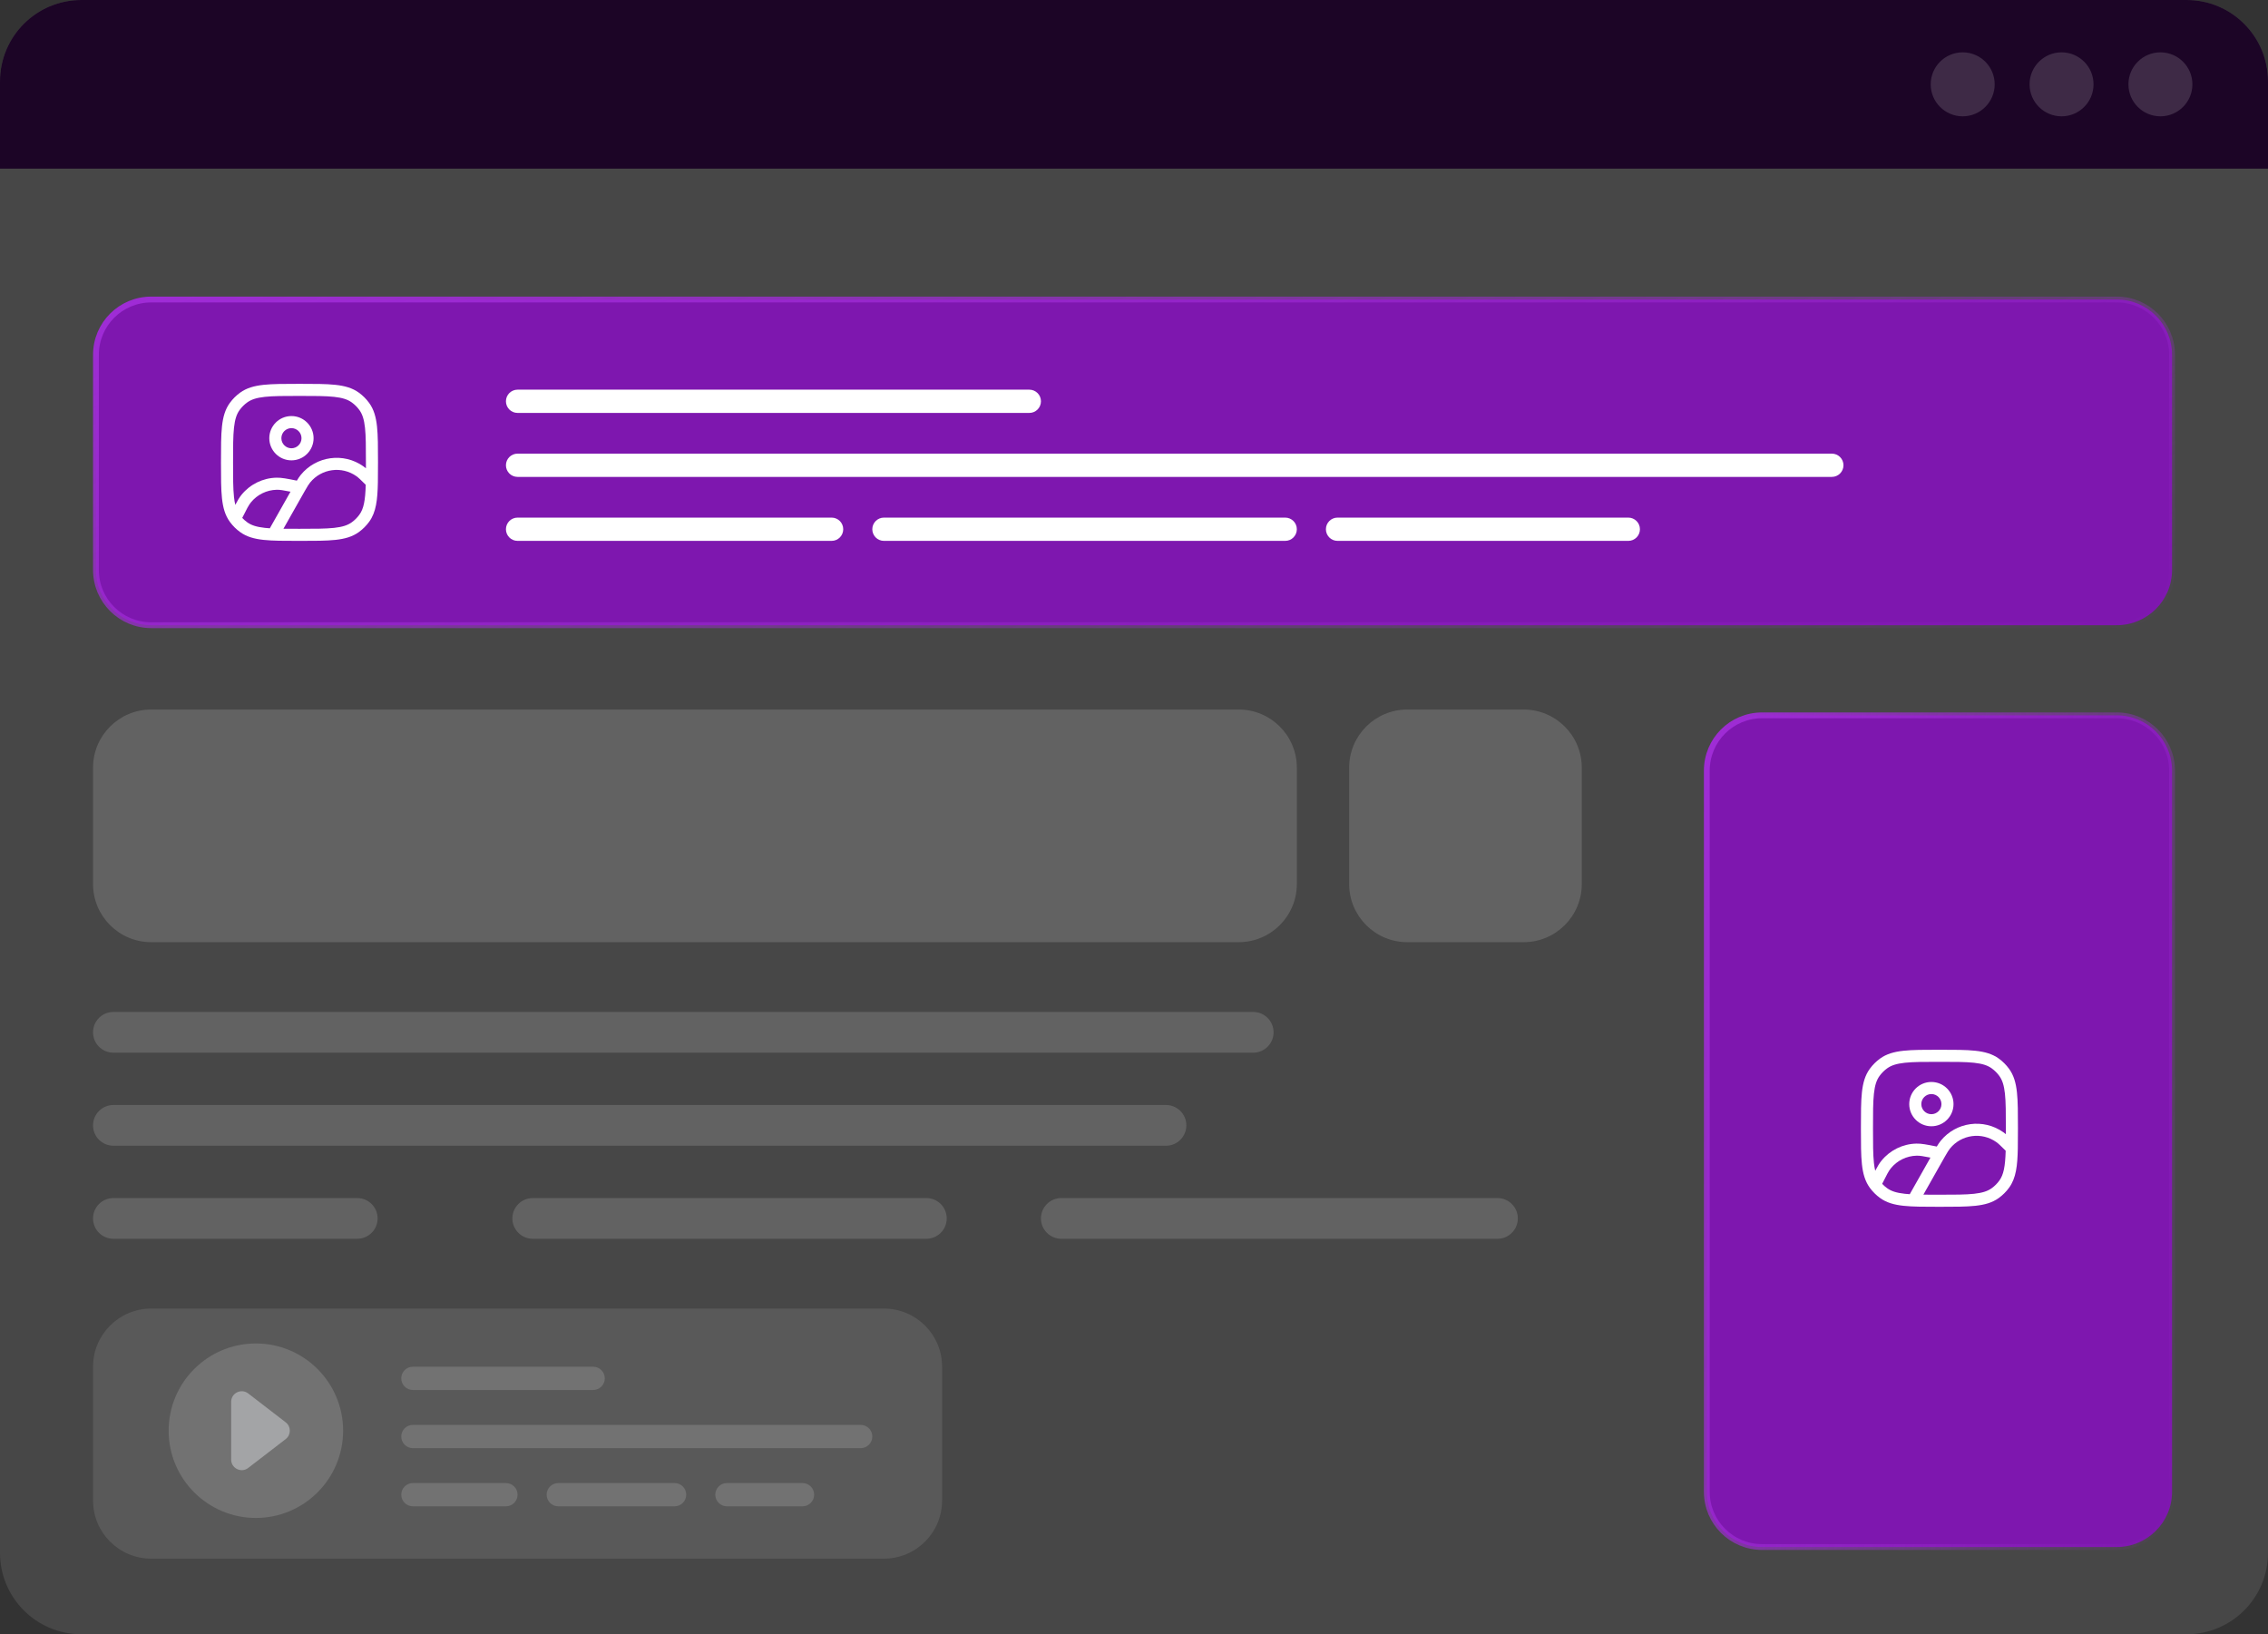
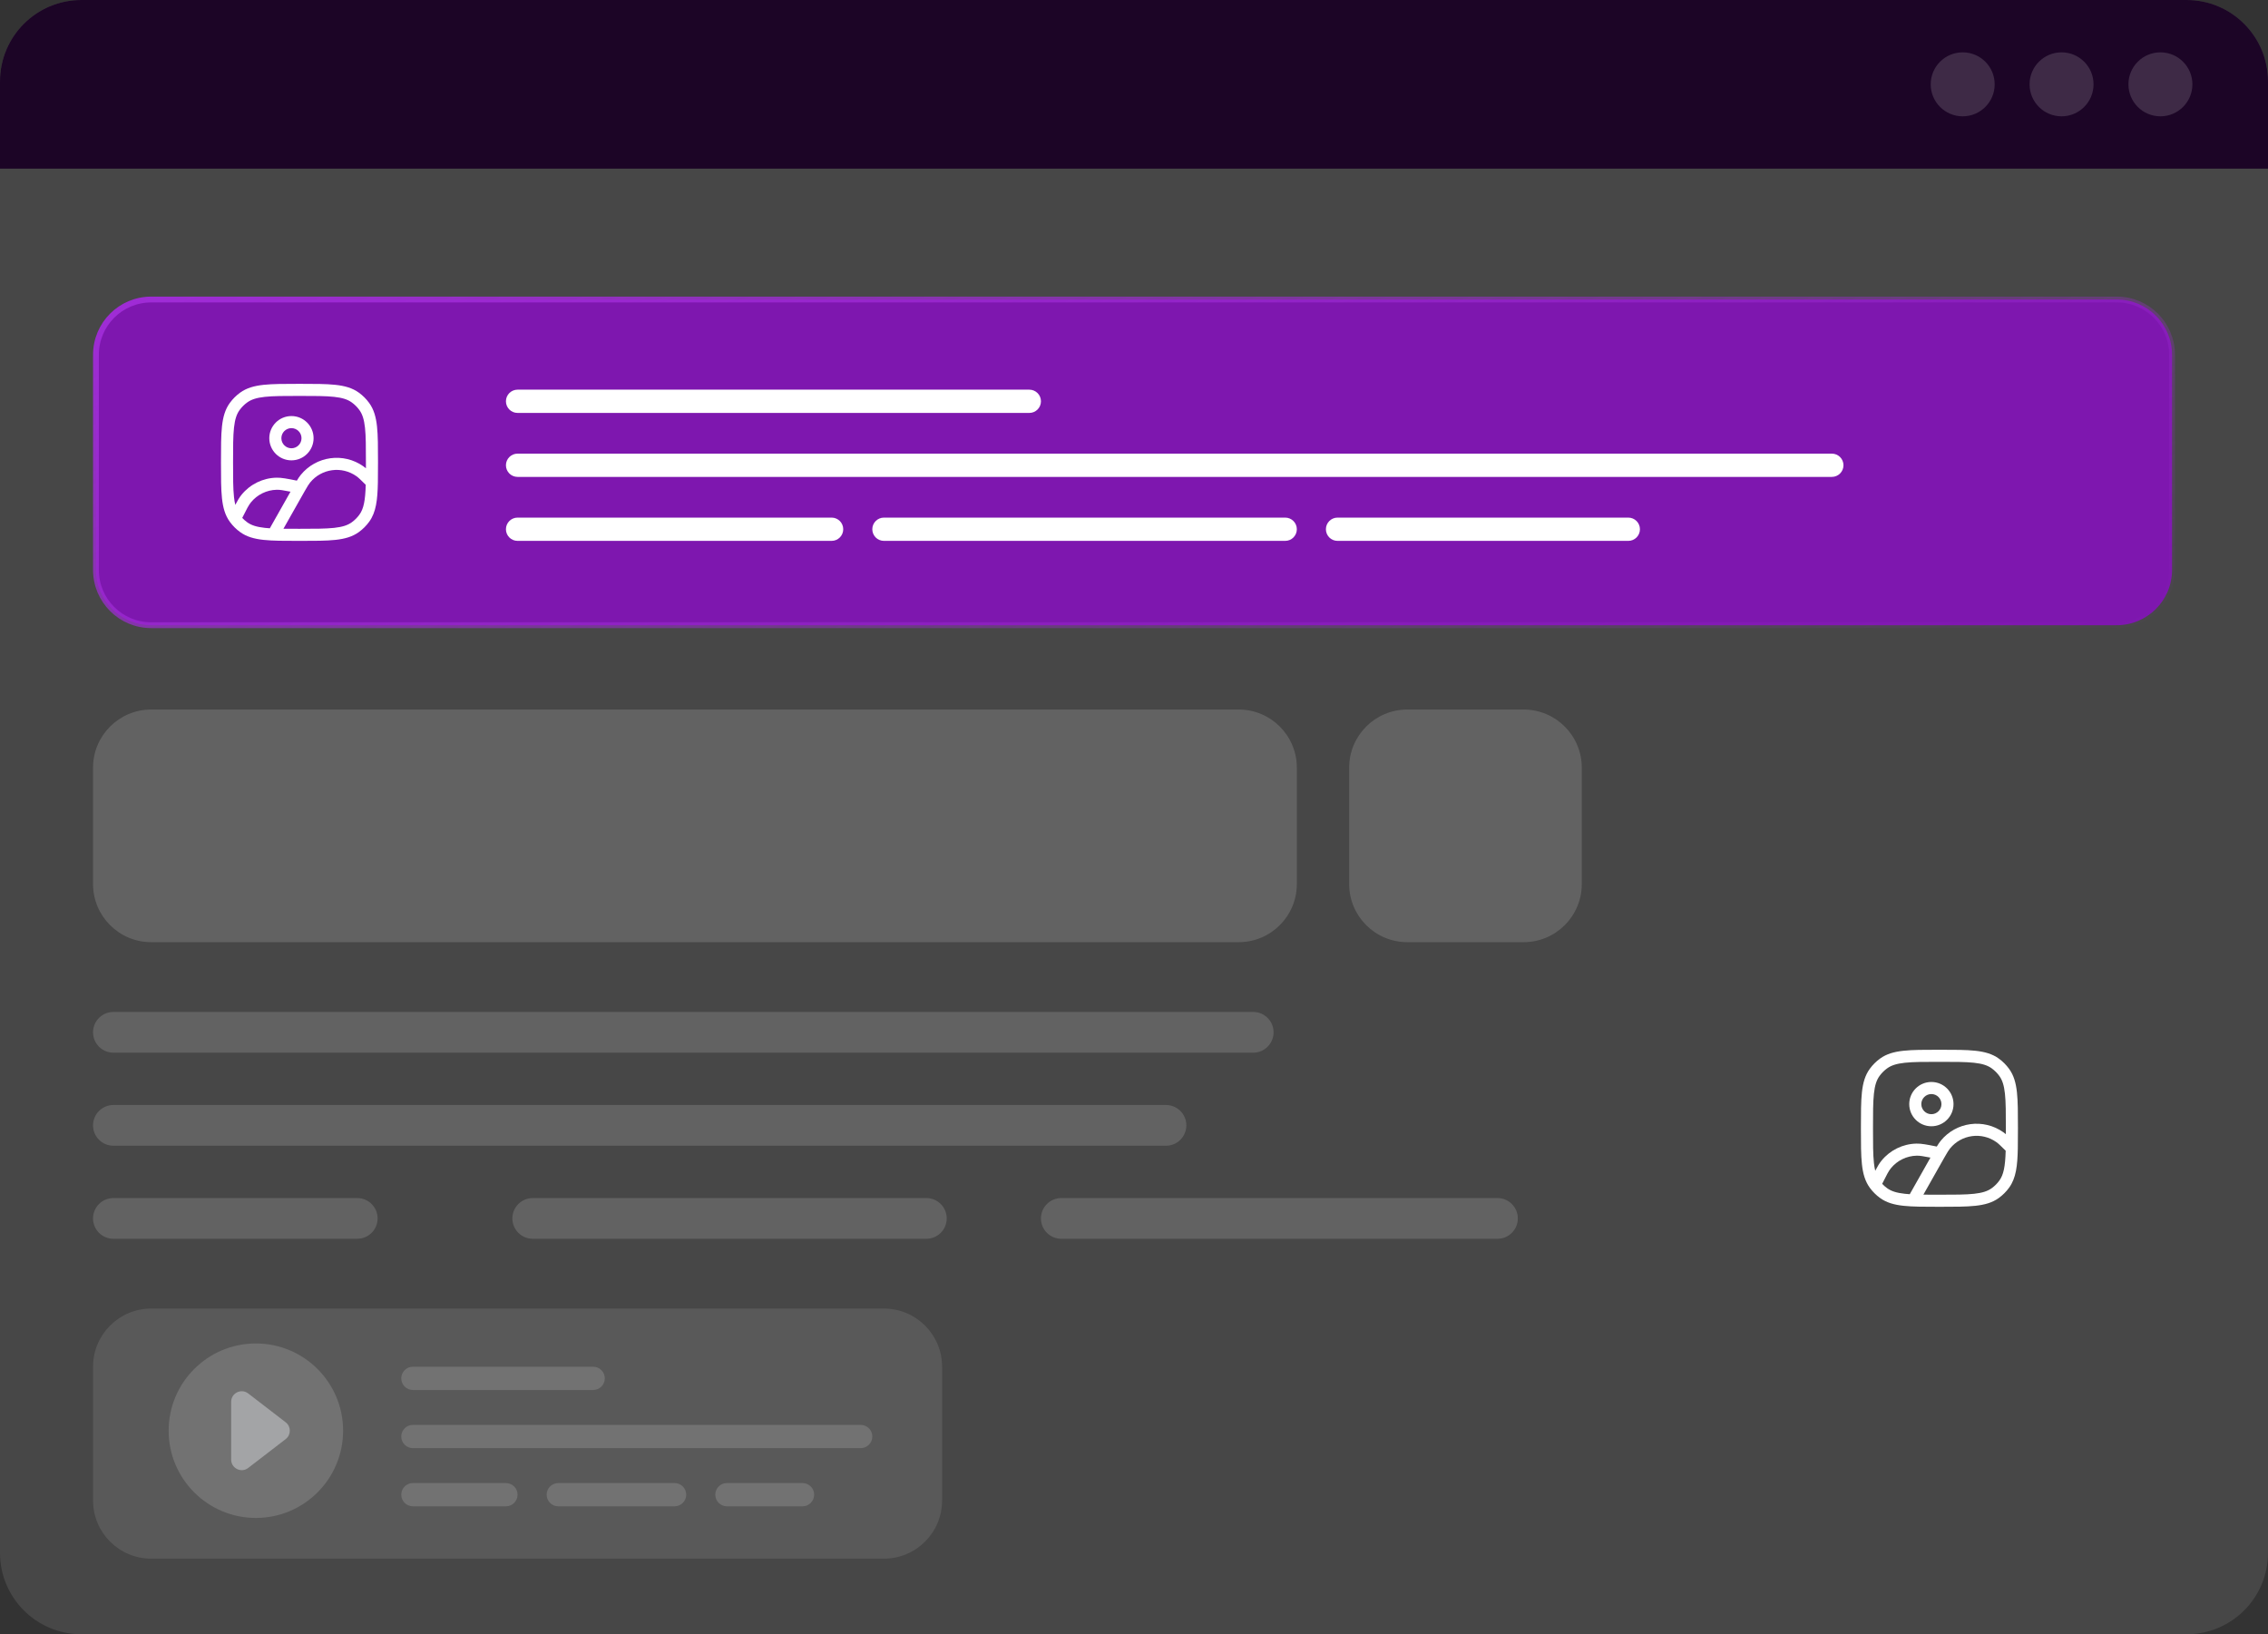
<svg xmlns="http://www.w3.org/2000/svg" width="390" height="281" viewBox="0 0 390 281" fill="none">
  <rect x="0" y="0" width="390" height="281" fill="#333333" stroke="none" />
  <g clip-path="url(#clip0_43_660)">
    <path d="M0 13.994C0 6.265 6.265 0 13.994 0H376.006C383.735 0 390 6.265 390 13.994V267.006C390 274.735 383.735 281 376.006 281H13.994C6.265 281 0 274.735 0 267.006V13.994Z" fill="white" fill-opacity="0.1" />
    <path d="M0 13.994C0 6.265 6.265 0 13.994 0H376.006C383.735 0 390 6.265 390 13.994V29H0V13.994Z" fill="#1C0526" />
    <path d="M343 14.5C343 17.538 340.538 20 337.5 20C334.462 20 332 17.538 332 14.5C332 11.462 334.462 9 337.5 9C340.538 9 343 11.462 343 14.5Z" fill="white" fill-opacity="0.15" />
    <path d="M360 14.5C360 17.538 357.538 20 354.5 20C351.462 20 349 17.538 349 14.5C349 11.462 351.462 9 354.5 9C357.538 9 360 11.462 360 14.5Z" fill="white" fill-opacity="0.15" />
    <path d="M377 14.5C377 17.538 374.538 20 371.5 20C368.462 20 366 17.538 366 14.5C366 11.462 368.462 9 371.5 9C374.538 9 377 11.462 377 14.5Z" fill="white" fill-opacity="0.15" />
    <path d="M16.5 61C16.5 55.753 20.753 51.5 26 51.5H364C369.247 51.5 373.5 55.753 373.5 61V98C373.5 103.247 369.247 107.5 364 107.5H26C20.753 107.5 16.5 103.247 16.5 98V61Z" fill="#7E17AF" stroke="url(#paint0_linear_43_660)" />
    <path d="M87 69C87 67.895 87.895 67 89 67H177C178.105 67 179 67.895 179 69C179 70.105 178.105 71 177 71H89C87.895 71 87 70.105 87 69Z" fill="white" />
    <path d="M87 80C87 78.895 87.895 78 89 78H315C316.105 78 317 78.895 317 80C317 81.105 316.105 82 315 82H89C87.895 82 87 81.105 87 80Z" fill="white" />
    <path d="M87 91C87 89.895 87.895 89 89 89H143C144.105 89 145 89.895 145 91C145 92.105 144.105 93 143 93H89C87.895 93 87 92.105 87 91Z" fill="white" />
    <path d="M150 91C150 89.895 150.895 89 152 89H221C222.105 89 223 89.895 223 91C223 92.105 222.105 93 221 93H152C150.895 93 150 92.105 150 91Z" fill="white" />
    <path d="M228 91C228 89.895 228.895 89 230 89H280C281.105 89 282 89.895 282 91C282 92.105 281.105 93 280 93H230C228.895 93 228 92.105 228 91Z" fill="white" />
    <path fill-rule="evenodd" clip-rule="evenodd" d="M50.115 71.539C48.012 71.539 46.308 73.243 46.308 75.346C46.308 77.449 48.012 79.154 50.115 79.154C52.218 79.154 53.923 77.449 53.923 75.346C53.923 73.243 52.218 71.539 50.115 71.539ZM48.385 75.346C48.385 74.39 49.159 73.615 50.115 73.615C51.071 73.615 51.846 74.39 51.846 75.346C51.846 76.302 51.071 77.077 50.115 77.077C49.159 77.077 48.385 76.302 48.385 75.346Z" fill="white" />
-     <path fill-rule="evenodd" clip-rule="evenodd" d="M57.68 66.171C56.099 66 54.105 66 51.563 66H51.437C48.895 66 46.901 66 45.32 66.171C43.706 66.346 42.398 66.709 41.282 67.52C40.606 68.012 40.012 68.606 39.52 69.282C38.709 70.398 38.346 71.706 38.171 73.32C38 74.901 38 76.894 38 79.437V79.563C38 82.106 38 84.099 38.171 85.68C38.346 87.294 38.709 88.602 39.52 89.718C39.538 89.743 39.556 89.767 39.574 89.791C40.055 90.437 40.63 91.006 41.282 91.48C42.398 92.291 43.706 92.654 45.32 92.829C46.901 93 48.894 93 51.437 93H51.563C54.105 93 56.099 93 57.68 92.829C59.294 92.654 60.602 92.291 61.718 91.48C62.394 90.988 62.988 90.394 63.48 89.718C64.684 88.06 64.917 85.945 64.979 82.962C65 81.948 65 80.802 65 79.508V79.437C65 76.894 65 74.901 64.829 73.32C64.654 71.706 64.291 70.398 63.48 69.282C62.988 68.606 62.394 68.012 61.718 67.52C60.602 66.709 59.294 66.346 57.68 66.171ZM42.503 69.201C43.206 68.69 44.106 68.392 45.543 68.236C47 68.078 48.881 68.077 51.5 68.077C54.119 68.077 56 68.078 57.457 68.236C58.894 68.392 59.794 68.69 60.497 69.201C60.997 69.564 61.436 70.003 61.799 70.503C62.31 71.206 62.608 72.106 62.764 73.543C62.922 75 62.923 76.881 62.923 79.5C62.923 79.853 62.923 80.193 62.923 80.521C62.776 80.397 62.637 80.287 62.501 80.19C59.079 77.761 54.359 78.404 51.713 81.661C51.493 81.931 51.283 82.248 51.045 82.642L50.872 82.608C49.35 82.303 48.418 82.117 47.543 82.135C45.205 82.185 43.007 83.26 41.533 85.075C41.158 85.535 40.842 86.075 40.461 86.808C40.366 86.416 40.292 85.971 40.236 85.457C40.078 84 40.077 82.119 40.077 79.5C40.077 76.881 40.078 75 40.236 73.543C40.392 72.106 40.69 71.206 41.201 70.503C41.564 70.003 42.003 69.564 42.503 69.201ZM61.298 81.884C61.641 82.127 62.038 82.508 62.892 83.361C62.812 86.089 62.538 87.48 61.799 88.497C61.436 88.997 60.997 89.436 60.497 89.799C59.794 90.31 58.894 90.608 57.457 90.764C56 90.922 54.119 90.923 51.5 90.923C50.473 90.923 49.559 90.923 48.74 90.913L51.951 85.233C52.131 84.915 52.287 84.638 52.427 84.394C52.869 83.62 53.108 83.237 53.325 82.971C55.281 80.564 58.769 80.088 61.298 81.884ZM46.442 90.758C46.428 90.784 46.414 90.81 46.402 90.837C46.1 90.817 45.814 90.793 45.543 90.764C44.106 90.608 43.206 90.31 42.503 89.799C42.196 89.577 41.913 89.326 41.656 89.049C42.433 87.494 42.755 86.864 43.145 86.384C44.235 85.043 45.859 84.248 47.587 84.212C48.12 84.2 48.709 84.297 49.955 84.543L46.442 90.758Z" fill="white" />
+     <path fill-rule="evenodd" clip-rule="evenodd" d="M57.68 66.171C56.099 66 54.105 66 51.563 66H51.437C48.895 66 46.901 66 45.32 66.171C43.706 66.346 42.398 66.709 41.282 67.52C40.606 68.012 40.012 68.606 39.52 69.282C38.709 70.398 38.346 71.706 38.171 73.32C38 74.901 38 76.894 38 79.437V79.563C38 82.106 38 84.099 38.171 85.68C38.346 87.294 38.709 88.602 39.52 89.718C39.538 89.743 39.556 89.767 39.574 89.791C40.055 90.437 40.63 91.006 41.282 91.48C42.398 92.291 43.706 92.654 45.32 92.829C46.901 93 48.894 93 51.437 93H51.563C54.105 93 56.099 93 57.68 92.829C59.294 92.654 60.602 92.291 61.718 91.48C62.394 90.988 62.988 90.394 63.48 89.718C64.684 88.06 64.917 85.945 64.979 82.962C65 81.948 65 80.802 65 79.508V79.437C65 76.894 65 74.901 64.829 73.32C64.654 71.706 64.291 70.398 63.48 69.282C62.988 68.606 62.394 68.012 61.718 67.52C60.602 66.709 59.294 66.346 57.68 66.171ZM42.503 69.201C43.206 68.69 44.106 68.392 45.543 68.236C47 68.078 48.881 68.077 51.5 68.077C54.119 68.077 56 68.078 57.457 68.236C58.894 68.392 59.794 68.69 60.497 69.201C60.997 69.564 61.436 70.003 61.799 70.503C62.31 71.206 62.608 72.106 62.764 73.543C62.922 75 62.923 76.881 62.923 79.5C62.923 79.853 62.923 80.193 62.923 80.521C62.776 80.397 62.637 80.287 62.501 80.19C59.079 77.761 54.359 78.404 51.713 81.661C51.493 81.931 51.283 82.248 51.045 82.642C49.35 82.303 48.418 82.117 47.543 82.135C45.205 82.185 43.007 83.26 41.533 85.075C41.158 85.535 40.842 86.075 40.461 86.808C40.366 86.416 40.292 85.971 40.236 85.457C40.078 84 40.077 82.119 40.077 79.5C40.077 76.881 40.078 75 40.236 73.543C40.392 72.106 40.69 71.206 41.201 70.503C41.564 70.003 42.003 69.564 42.503 69.201ZM61.298 81.884C61.641 82.127 62.038 82.508 62.892 83.361C62.812 86.089 62.538 87.48 61.799 88.497C61.436 88.997 60.997 89.436 60.497 89.799C59.794 90.31 58.894 90.608 57.457 90.764C56 90.922 54.119 90.923 51.5 90.923C50.473 90.923 49.559 90.923 48.74 90.913L51.951 85.233C52.131 84.915 52.287 84.638 52.427 84.394C52.869 83.62 53.108 83.237 53.325 82.971C55.281 80.564 58.769 80.088 61.298 81.884ZM46.442 90.758C46.428 90.784 46.414 90.81 46.402 90.837C46.1 90.817 45.814 90.793 45.543 90.764C44.106 90.608 43.206 90.31 42.503 89.799C42.196 89.577 41.913 89.326 41.656 89.049C42.433 87.494 42.755 86.864 43.145 86.384C44.235 85.043 45.859 84.248 47.587 84.212C48.12 84.2 48.709 84.297 49.955 84.543L46.442 90.758Z" fill="white" />
    <path d="M16 132C16 126.477 20.477 122 26 122H213C218.523 122 223 126.477 223 132V152C223 157.523 218.523 162 213 162H26C20.477 162 16 157.523 16 152V132Z" fill="white" fill-opacity="0.15" />
    <path d="M232 132C232 126.477 236.477 122 242 122H262C267.523 122 272 126.477 272 132V152C272 157.523 267.523 162 262 162H242C236.477 162 232 157.523 232 152V132Z" fill="white" fill-opacity="0.15" />
    <path d="M16 177.5C16 175.567 17.567 174 19.5 174H215.5C217.433 174 219 175.567 219 177.5C219 179.433 217.433 181 215.5 181H19.5C17.567 181 16 179.433 16 177.5Z" fill="white" fill-opacity="0.15" />
    <path d="M16 193.5C16 191.567 17.567 190 19.5 190H200.5C202.433 190 204 191.567 204 193.5C204 195.433 202.433 197 200.5 197H19.5C17.567 197 16 195.433 16 193.5Z" fill="white" fill-opacity="0.15" />
    <path d="M16 209.5C16 207.567 17.567 206 19.5 206H61.431C63.364 206 64.931 207.567 64.931 209.5C64.931 211.433 63.364 213 61.431 213H19.5C17.567 213 16 211.433 16 209.5Z" fill="white" fill-opacity="0.15" />
    <path d="M88.109 209.5C88.109 207.567 89.676 206 91.609 206H159.294C161.227 206 162.794 207.567 162.794 209.5C162.794 211.433 161.227 213 159.294 213H91.609C89.676 213 88.109 211.433 88.109 209.5Z" fill="white" fill-opacity="0.15" />
    <path d="M179 209.5C179 207.567 180.567 206 182.5 206H257.5C259.433 206 261 207.567 261 209.5C261 211.433 259.433 213 257.5 213H182.5C180.567 213 179 211.433 179 209.5Z" fill="white" fill-opacity="0.15" />
-     <path d="M293.5 132.5C293.5 127.253 297.753 123 303 123H364C369.247 123 373.5 127.253 373.5 132.5V256.5C373.5 261.747 369.247 266 364 266H303C297.753 266 293.5 261.747 293.5 256.5V132.5Z" fill="#7E17AF" stroke="url(#paint1_linear_43_660)" />
    <path fill-rule="evenodd" clip-rule="evenodd" d="M332.115 186.038C330.012 186.038 328.308 187.743 328.308 189.846C328.308 191.949 330.012 193.654 332.115 193.654C334.218 193.654 335.923 191.949 335.923 189.846C335.923 187.743 334.218 186.038 332.115 186.038ZM330.385 189.846C330.385 188.89 331.16 188.115 332.115 188.115C333.071 188.115 333.846 188.89 333.846 189.846C333.846 190.802 333.071 191.577 332.115 191.577C331.16 191.577 330.385 190.802 330.385 189.846Z" fill="white" />
    <path fill-rule="evenodd" clip-rule="evenodd" d="M339.68 180.671C338.099 180.5 336.106 180.5 333.563 180.5H333.437C330.894 180.5 328.901 180.5 327.32 180.671C325.706 180.846 324.398 181.209 323.282 182.021C322.606 182.512 322.012 183.106 321.521 183.782C320.709 184.898 320.346 186.206 320.171 187.82C320 189.401 320 191.394 320 193.937V194.063C320 196.606 320 198.599 320.171 200.18C320.346 201.794 320.709 203.102 321.521 204.218C321.538 204.243 321.556 204.267 321.574 204.291C322.055 204.937 322.63 205.506 323.282 205.979C324.398 206.791 325.706 207.154 327.32 207.329C328.901 207.5 330.894 207.5 333.437 207.5H333.563C336.106 207.5 338.099 207.5 339.68 207.329C341.294 207.154 342.602 206.791 343.718 205.979C344.394 205.488 344.988 204.894 345.479 204.218C346.684 202.56 346.917 200.445 346.979 197.462C347 196.448 347 195.302 347 194.008V193.937C347 191.394 347 189.401 346.829 187.82C346.654 186.206 346.291 184.898 345.479 183.782C344.988 183.106 344.394 182.512 343.718 182.021C342.602 181.209 341.294 180.846 339.68 180.671ZM324.503 183.701C325.206 183.19 326.106 182.892 327.543 182.736C329 182.578 330.881 182.577 333.5 182.577C336.119 182.577 338 182.578 339.457 182.736C340.894 182.892 341.794 183.19 342.497 183.701C342.997 184.064 343.436 184.503 343.799 185.003C344.31 185.706 344.608 186.606 344.764 188.043C344.922 189.5 344.923 191.381 344.923 194C344.923 194.353 344.923 194.693 344.923 195.021C344.776 194.897 344.637 194.787 344.501 194.69C341.079 192.261 336.359 192.904 333.713 196.161C333.493 196.431 333.283 196.748 333.045 197.142L332.872 197.108C331.35 196.803 330.418 196.617 329.543 196.635C327.205 196.685 325.007 197.76 323.533 199.575C323.158 200.036 322.842 200.575 322.461 201.308C322.366 200.916 322.292 200.471 322.236 199.957C322.078 198.5 322.077 196.619 322.077 194C322.077 191.381 322.078 189.5 322.236 188.043C322.392 186.606 322.69 185.706 323.201 185.003C323.564 184.503 324.003 184.064 324.503 183.701ZM343.298 196.384C343.641 196.627 344.037 197.008 344.892 197.861C344.812 200.589 344.538 201.98 343.799 202.997C343.436 203.497 342.997 203.936 342.497 204.299C341.794 204.81 340.894 205.108 339.457 205.264C338 205.422 336.119 205.423 333.5 205.423C332.473 205.423 331.559 205.423 330.74 205.413L333.951 199.733C334.131 199.415 334.287 199.138 334.427 198.894C334.869 198.12 335.108 197.737 335.325 197.471C337.281 195.064 340.769 194.588 343.298 196.384ZM328.442 205.258C328.428 205.284 328.414 205.31 328.402 205.337C328.1 205.317 327.814 205.293 327.543 205.264C326.106 205.108 325.206 204.81 324.503 204.299C324.196 204.077 323.913 203.826 323.656 203.549C324.433 201.994 324.755 201.364 325.145 200.884C326.235 199.543 327.859 198.748 329.587 198.712C330.12 198.7 330.709 198.797 331.955 199.043L328.442 205.258Z" fill="white" />
    <path d="M16 235C16 229.477 20.477 225 26 225H152C157.523 225 162 229.477 162 235V258C162 263.523 157.523 268 152 268H26C20.477 268 16 263.523 16 258V235Z" fill="white" fill-opacity="0.1" />
    <path d="M69 237C69 235.895 69.895 235 71 235H102C103.105 235 104 235.895 104 237C104 238.105 103.105 239 102 239H71C69.895 239 69 238.105 69 237Z" fill="white" fill-opacity="0.15" />
    <path d="M69 247C69 245.895 69.895 245 71 245H148C149.105 245 150 245.895 150 247C150 248.105 149.105 249 148 249H71C69.895 249 69 248.105 69 247Z" fill="white" fill-opacity="0.15" />
    <path d="M69 257C69 255.895 69.895 255 71 255H87C88.105 255 89 255.895 89 257C89 258.105 88.105 259 87 259H71C69.895 259 69 258.105 69 257Z" fill="white" fill-opacity="0.15" />
    <path d="M94 257C94 255.895 94.895 255 96 255H116C117.105 255 118 255.895 118 257C118 258.105 117.105 259 116 259H96C94.895 259 94 258.105 94 257Z" fill="white" fill-opacity="0.15" />
    <path d="M123 257C123 255.895 123.895 255 125 255H138C139.105 255 140 255.895 140 257C140 258.105 139.105 259 138 259H125C123.895 259 123 258.105 123 257Z" fill="white" fill-opacity="0.15" />
    <path d="M59 246C59 254.284 52.284 261 44 261C35.716 261 29 254.284 29 246C29 237.716 35.716 231 44 231C52.284 231 59 237.716 59 246Z" fill="white" fill-opacity="0.15" />
    <path d="M49.126 244.557C50.073 245.286 50.073 246.714 49.126 247.443L42.681 252.404C41.484 253.325 39.75 252.472 39.75 250.961V241.039C39.75 239.528 41.484 238.675 42.681 239.596L49.126 244.557Z" fill="#EEF0F6" fill-opacity="0.4" />
  </g>
  <defs>
    <linearGradient id="paint0_linear_43_660" x1="16" y1="51" x2="74.278" y2="214.701" gradientUnits="userSpaceOnUse">
      <stop stop-color="#A02CD7" />
      <stop offset="1" stop-color="#A02CD7" stop-opacity="0" />
    </linearGradient>
    <linearGradient id="paint1_linear_43_660" x1="293" y1="122.5" x2="403.249" y2="150.236" gradientUnits="userSpaceOnUse">
      <stop stop-color="#A02CD7" />
      <stop offset="1" stop-color="#A02CD7" stop-opacity="0" />
    </linearGradient>
    <clipPath id="clip0_43_660">
      <rect width="390" height="281" fill="white" />
    </clipPath>
  </defs>
</svg>